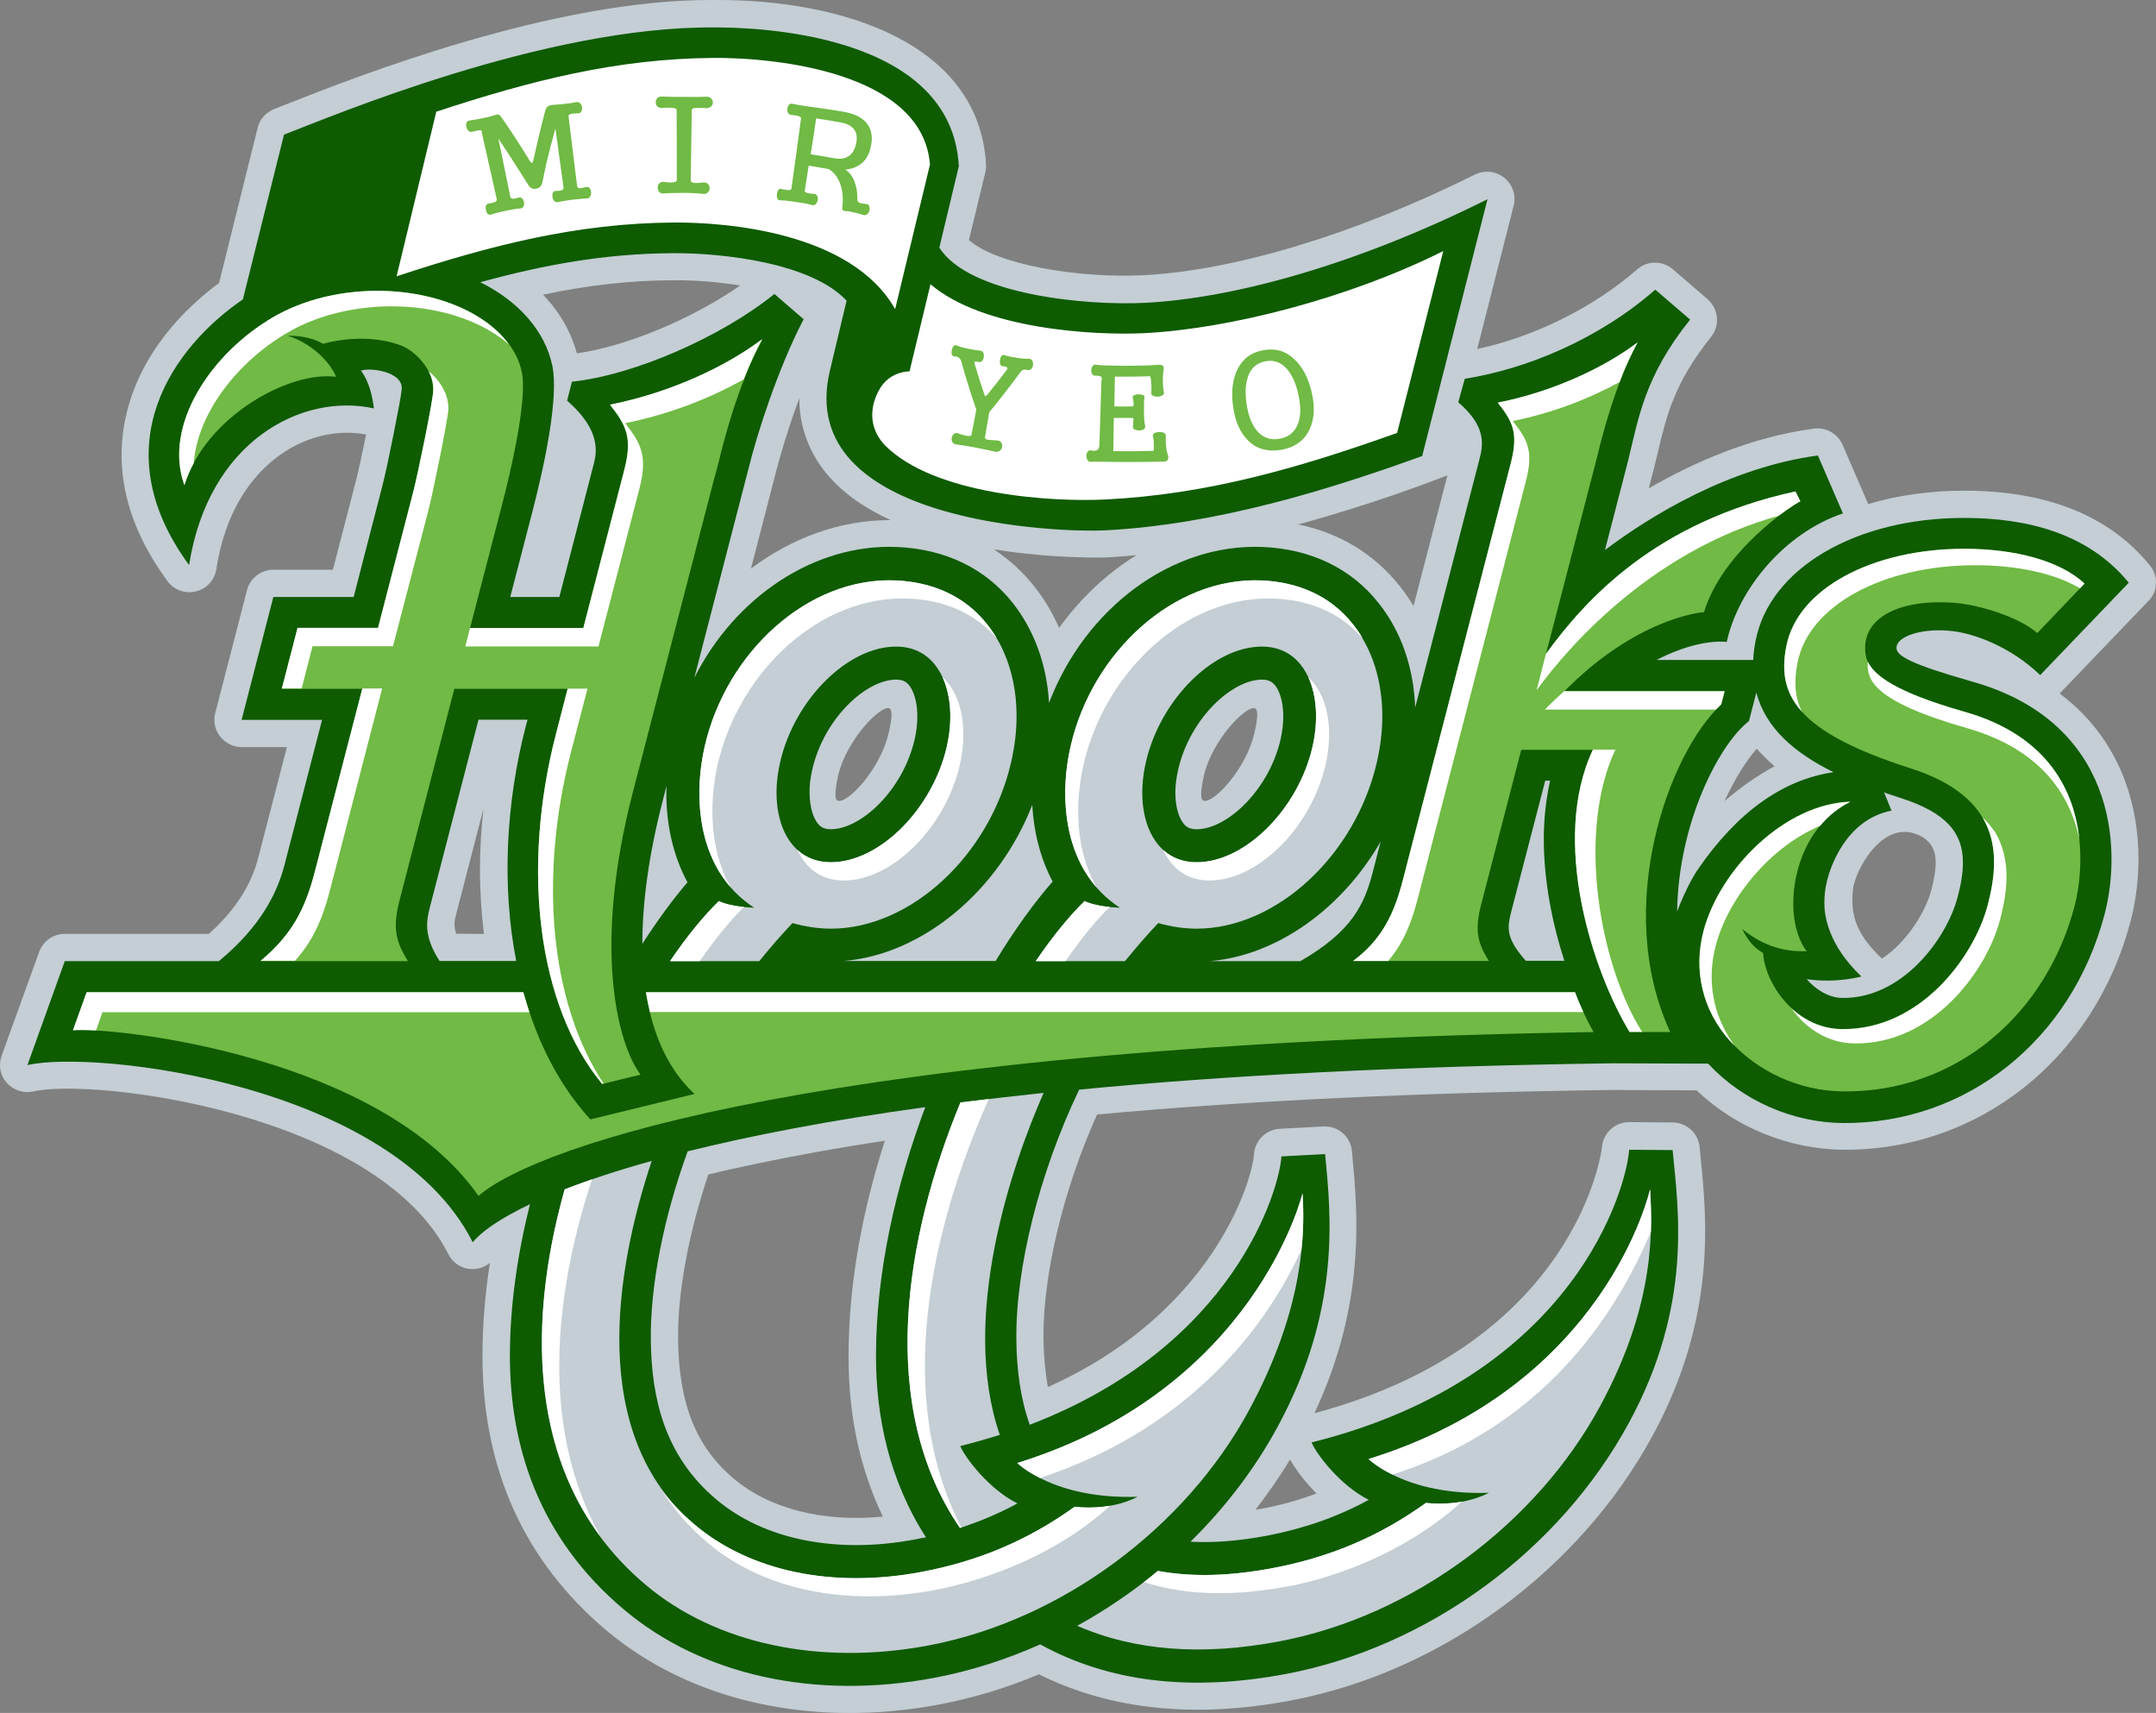
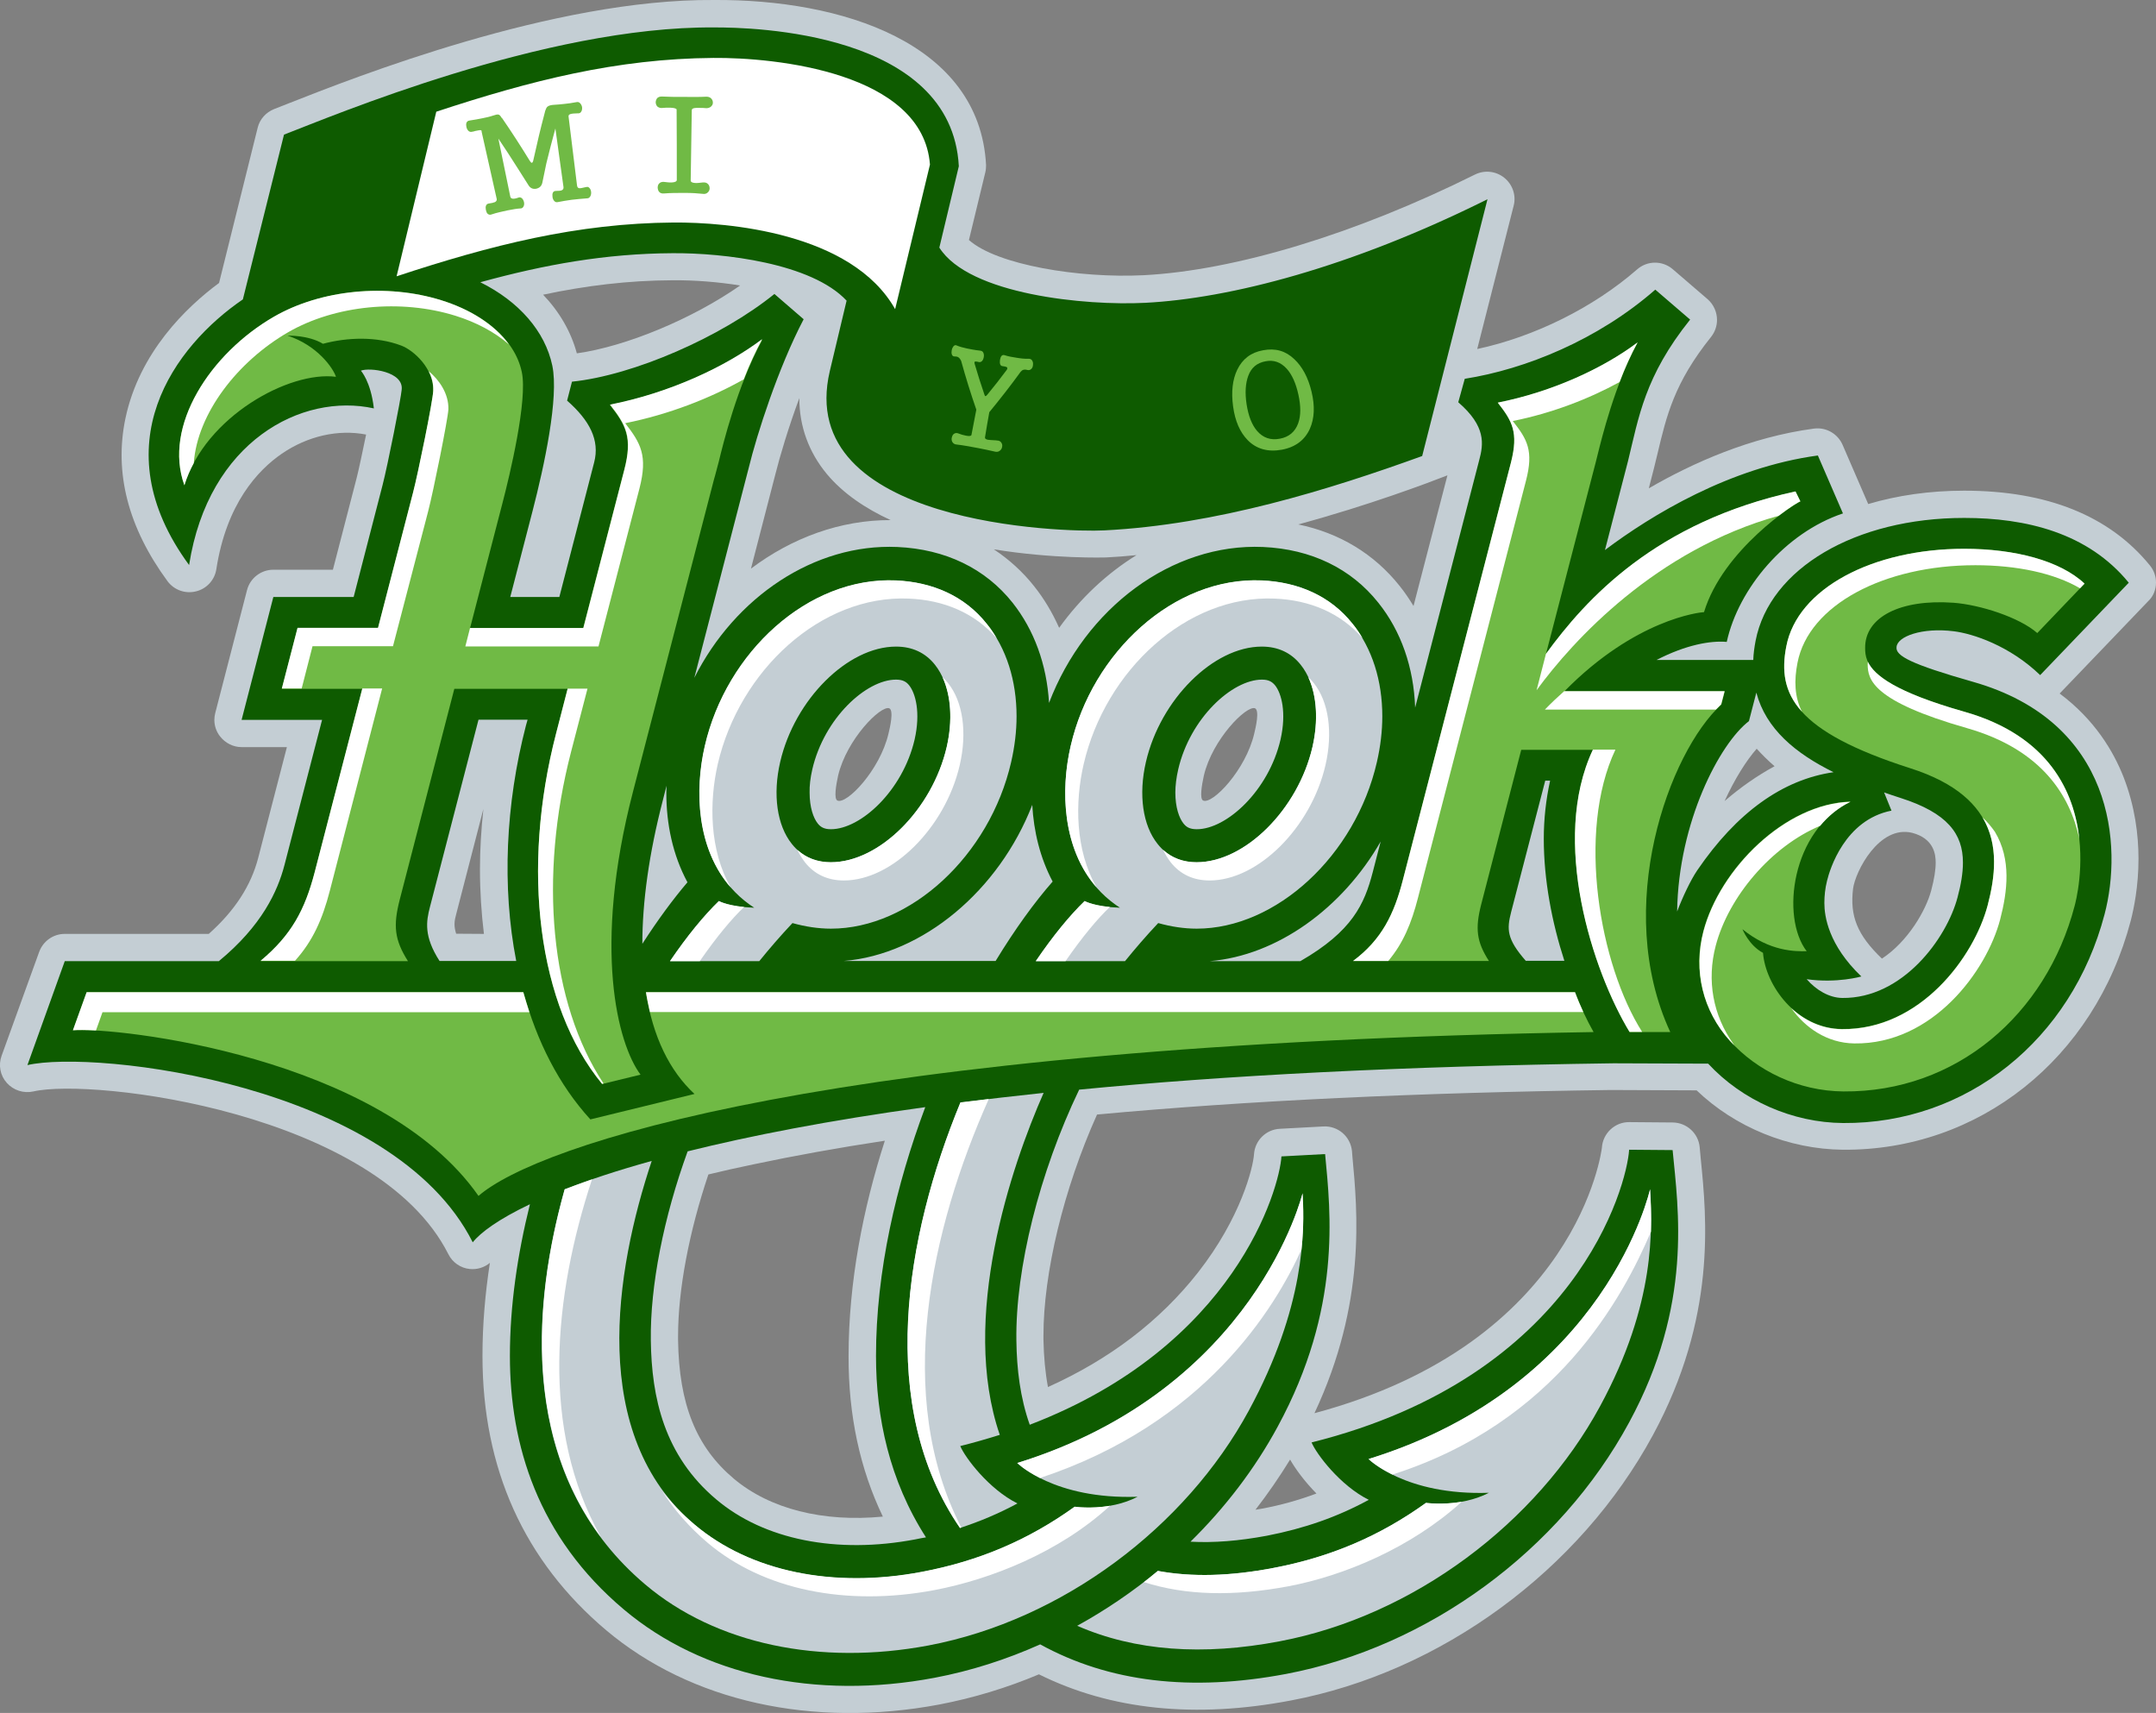
<svg xmlns="http://www.w3.org/2000/svg" version="1.1" id="레이어_1" x="0px" y="0px" viewBox="0 0 1194.9 949.2" style="enable-background:new 0 0 1194.9 949.2;" xml:space="preserve">
  <rect x="0" y="0" width="1194.9" height="949.2" fill="#808080" stroke="none" />
  <style type="text/css">
	.st0{fill:#C4CED4;}
	.st1{fill:#0E5B00;}
	.st2{fill:#FFFFFF;}
	.st3{fill:#70BA45;}
</style>
  <g>
-     <path class="st0" d="M892.9,604.1C891.7,604.1,894,604.4,892.9,604.1z" />
    <path class="st0" d="M1194.9,322.8c0-3.4-1.1-6.7-3.4-9.5c-22.4-27.5-57-41.4-102.9-41.4c-19.1,0-37,2.6-53.2,7.4l-14.2-32.8   c-2.7-6.2-9.2-9.9-15.9-9c-35.1,4.7-67,18.9-91.5,33.1c1-4,2.9-11.3,2.9-11.3c0-0.2,1.9-7.8,1.9-7.8c5-21.1,9.3-39.4,29.7-64.8   c2.2-2.8,3.3-6.1,3.3-9.4c0-4.3-1.8-8.5-5.2-11.5l-19.3-16.6c-5.7-4.9-14.1-4.9-19.8,0.1c-24.3,21.2-56.9,37.3-88.6,44.1l20.2-79.4   c1.5-5.7-0.6-11.8-5.2-15.5c-4.6-3.7-10.9-4.4-16.2-1.8c-66.1,32.9-133,53.2-183.7,55.8c-35.8,1.8-81.3-5.7-96.8-19.5   c2.5-10.4,9.1-37.6,9.1-37.6c0.3-1.2,0.4-2.7,0.4-3.9c-3.6-67.9-80.3-92-150.9-91.5c-88.9-0.7-199.4,43-235.7,57.3l-7.9,3.1   c-4.6,1.8-8.1,5.7-9.2,10.4l-21.4,86c-18,13.3-44.2,38.4-51.9,75.1C63.2,262,71,292.3,92.8,322c3.6,4.9,9.8,7.2,15.8,5.7   c5.9-1.4,10.4-6.3,11.3-12.3c5.6-36.2,22.9-54.8,36.3-64c14.3-9.8,31.2-13.6,46.7-10.6c-2,9.6-4,19.3-5.3,24.3   c0,0-8.5,32.8-13.1,50.6h-33c-6.9,0-12.9,4.7-14.6,11.3l-17.6,68.1c-0.3,1.2-0.5,2.5-0.5,3.8c0,3.3,1.1,6.6,3.2,9.2   c2.9,3.7,7.3,5.9,11.9,5.9H159c-5.7,22.1-15.9,61.4-15.9,61.4c-4,15.4-13,29.3-27.4,42.1H35.9c-6.4,0-12,4-14.2,10L0.9,585   c-1.9,5.2-0.8,11,2.9,15.1s9.3,5.9,14.7,4.7c33.1-7.6,190.4,11.6,230,90.2c2.3,4.6,6.8,7.7,11.9,8.2c4.1,0.4,8.1-0.9,11.1-3.4   c-2.6,17-4.1,34.2-4.1,51.5c0,62.6,23.1,113.7,68.6,152.1c46.8,39.4,114.2,54.4,184.7,41.1c18.8-3.6,37.3-9.2,55.1-16.7   c39.7,19.7,86.5,24.6,139.6,14.5c83.2-15.7,160.1-72.1,200.7-147.1c35.3-65.2,29.8-120.1,26.5-153l-0.6-6.5   c-0.7-7.7-7.2-13.6-14.9-13.7l-24.1-0.2c-8-0.1-14.7,6.2-15.2,14.2c-0.1,1.1-13.3,108.1-159.3,147.1c28.7-61.2,23.9-111.6,21-142.6   l-0.2-2.6c-0.8-8.1-7.7-14.1-15.8-13.7l-24.2,1.3c-7.7,0.4-13.8,6.5-14.3,14.1c-0.5,7.3-7.2,35.1-31.1,65.6   c-21,26.7-48.8,48-83.1,63.4c-1.5-8-2.3-16.7-2.5-26.3v-2.2c0-34.6,11.1-81.1,29.7-122.5c83-7.7,179.2-12.2,284.7-13.6l47.6,0.2   c21.4,20.5,51.1,32.6,81,32.9c75.4,0.6,139.5-50.4,159.6-126.9c1.7-6.6,4.3-19,4.3-34.3c0-13.4-2-29.1-8.2-45.1   c-5.7-14.6-16.2-32.1-35.5-46.5c0.1-0.1,49.1-51.2,49.1-51.2C1193.5,330.4,1194.9,326.6,1194.9,322.8L1194.9,322.8z M252.8,517.4   c-0.6-2-0.9-3.6-0.9-5.2c0-2.2,0.5-4,1-5.9c0,0,7.6-29.4,15-58c-1.2,11.3-1.9,22.4-1.9,33.4c0,12.2,0.8,24.2,2.2,35.8L252.8,517.4   L252.8,517.4z M429.7,262.9c2.5-10,7.2-25.8,13.3-42.3c0,15.6,5.2,29.9,15.2,42c9.1,10.9,21.5,19.2,35.4,25.6   c-27.8-0.1-54.7,9.8-77.4,26.9C423.8,285.7,429.7,262.9,429.7,262.9z M319.7,195.8c-3.2-11.9-9.6-23-18.7-32.5   c23.6-5,47-7.9,71.8-8c12-0.1,25,0.9,37.4,2.9C383.9,176.6,347,192,319.7,195.8z M489.3,840.4c-33.1,3.2-62.6-4.2-82.6-21   c-20.9-17.6-30.4-41.3-30.9-76.9v-2.2c0-25.6,6.1-57.7,16.8-89.5c7.9-1.9,16.2-3.8,25-5.6c22.7-4.8,47-9.2,72.8-13.1   c-12.1,37.6-20.1,78.4-20.1,119.4C470.2,784.3,476.6,814,489.3,840.4L489.3,840.4z M492.4,406.6c-4.7,20.1-23.2,39.4-28.3,37   c-2-0.9-0.8-8.4,0.4-13.8c4.7-20.1,23.7-39.2,28.4-37.3C495.4,393.8,493.3,402.9,492.4,406.6L492.4,406.6z M715,808.8   c2.9,5.1,8,12.1,14.6,18.8c-9.6,3.6-19.5,6.4-30.2,8.4l-3.6,0.6C702.7,827.7,709.1,818.4,715,808.8z M587,347.9   c-3.7-8.3-8.3-16.1-13.9-23.1c-6.4-8.1-14-14.9-22.3-20.4c33.3,5.4,61.5,4.5,62.1,4.5c5.7-0.3,11.3-0.7,17-1.3   C613.4,317.8,598.8,331.5,587,347.9L587,347.9z M695.1,406.6c-4.7,20.1-23.2,39.4-28.3,37c-2-0.9-0.8-8.4,0.4-13.8   c4.7-20.1,23.7-39.2,28.4-37.3C698.1,393.8,696,402.9,695.1,406.6L695.1,406.6z M783.4,335.8c-2.3-3.8-4.8-7.5-7.6-11   c-14.2-17.9-33.5-29.5-56.3-34.2c39.5-10.7,72.2-23.1,82.7-27.2C798.3,278.3,791.2,305.6,783.4,335.8L783.4,335.8z M955.8,443.9   c5.7-12.4,12-22.4,17.8-29c3,3.3,6.3,6.6,9.9,9.7C973.9,429.8,964.6,436.3,955.8,443.9z M1070.3,493.5   c-2.9,10.9-12.8,28.2-27.3,37.7c-13.8-13.2-17.8-23.7-16-38.7c1.2-9.5,14.4-35.5,32.8-31c12,3.2,13,11.9,13,16.5   C1072.8,482,1072,487.1,1070.3,493.5z M546.6,91.6C546.6,91.8,546.6,91.3,546.6,91.6z" />
  </g>
  <path class="st1" d="M1093.4,377.8c-34.4-9.8-42.9-14.4-42.3-19.2c0.3-5.9,14.1-11,31.7-8.8c10.6,1.3,31,8,47.9,24.3l49.1-51.2  c-22.6-27.7-57-35.9-91.2-35.9c-60.3,0-107.8,28-115.6,68c-0.7,3.7-1.2,7.3-1.3,10.7h-53.6c16.1-8.3,29.7-10.8,38.9-10  c6.5-29.6,32.4-60.5,64.4-71.2l-13.9-32.1c-48.7,6.6-92.1,32.9-118,52.4l12.8-49.4c5.9-24.1,9.2-46.9,34.4-78.3l-19.3-16.6  c-31.8,27.8-71.9,44.1-105.6,49.4l-3.6,13c15.5,13.4,14,23.2,11.6,32.1l-35.5,137.1c-0.8-22.3-7.8-42.4-20.4-58.1  c-15.1-19-37.2-29.7-63.9-30.9c-50.5-2.2-98.6,33.9-118.6,86.4c-1.3-21.3-8.2-40.3-20.2-55.5c-15.1-19-37.2-29.7-63.9-30.9  c-45.9-2-89.9,27.7-112.5,72.5L415,259.1c4.4-18.1,16.2-55.1,30.4-82.2l-16.2-14c-29.4,23.8-78.1,45.1-112.2,48.6l-2.7,10.5  c12.5,11,18.2,21.9,15,34.2L310,330.8h-27.2C290,303,295.2,283,295.2,283c6.5-25.1,14.6-62.7,10.9-80.4c-4-19-18.5-35.6-39.9-46.2  c35.6-9.8,69.5-15.9,106.6-16.1c28.2-0.2,77,5.5,96.4,26.3l-9.3,39c-20.1,85.2,129.4,89.5,152.1,88.3  c62.1-3.1,124.8-22.6,176.2-41.2l36.2-142.3c-76.1,37.9-143,55-189.7,57.4c-32.9,1.7-97.6-4.5-114.1-30.6l10.8-45.1  c-4-74.4-114-77-135.7-76.9c-93.8-0.7-212.4,49.5-238.3,59.4l-22.8,91.3c-37.8,25.8-78.7,80.6-29.8,147.2  c10.7-68.6,62.5-95.6,102.4-86.8c-1.7-15-7.2-20.9-7.2-20.9c4.7-1.9,24,0.4,22.6,10.7c-0.4,4.7-7.7,41.6-10.6,52.8l-16,61.9h-44.5  l-17.6,68.1h44.6l-20.8,80.3c-3.8,14.7-12.6,33.8-36.4,53.4H35.9l-20.7,57.6c37.6-8.7,202.7,10.6,246.8,98.2  c4.4-5.5,14.3-12.8,31.7-21.1c-6.9,27.7-11.1,56.2-11.1,84.1c0,49.1,15.4,100.3,63.2,140.5c43.3,36.5,106.1,50.3,172.2,37.8  c20.1-3.8,39.7-10.1,58.5-18.5c38.2,21,83.6,26.3,136.2,16.4c78.8-14.9,151.7-68.3,190.2-139.4c35.4-65.3,27.2-118.2,24.1-150.9  l-24.1-0.2c-1.2,19.8-29,125.5-176,162.2c2.6,6.3,15.8,23.9,31.7,31.8c-17.4,9.5-35.8,15.9-56.5,19.9c-15.5,2.9-29.5,4-42.3,3.3  c19.2-18.9,35.7-40.4,48.4-63.9c35.4-65.3,29.3-118.2,26.2-150.9l-24.2,1.3c-1.1,17.9-25.6,105.1-139.5,148.7  c-5.3-15-7.2-30.8-7.4-46.6c-0.6-39.9,12.8-93.3,34.8-139.1c80.2-7.8,177.9-13,296.2-14.6l52.4,0.2c18.9,20.4,46.7,32.7,74.8,32.9  c68.4,0.5,126.6-46,144.9-115.7C1176.3,469.1,1172,400.1,1093.4,377.8L1093.4,377.8z M291.5,402c-11.3,43.5-13.4,89.5-5.4,130.5  h-42.5c-8.8-13.7-7.4-21.9-5.3-30c0,0,13.2-50.9,26.9-103.7h27.2L291.5,402z M450.2,426.3c6.6-28.4,29.9-49.7,46.4-49.7  c3.9,0,5.8,1.3,7.3,3.2c3.5,4.4,6.4,15,3,30c-6.6,28.4-29.9,49.7-46.4,49.7c-3.9,0-5.8-1.3-7.3-3.2c-2.4-3-4.5-8.9-4.5-17.1  C448.6,435.4,449.1,431.1,450.2,426.3z M381.9,490.6C381.8,490.7,381.8,490.7,381.9,490.6z M367.5,442.9l1.9-7.5  c0,1.4-0.1,2.8-0.1,4.2c0,16.9,3.5,34.1,11.7,49.3c-8,9.4-16.5,20.9-25,34.1C356,500,359.6,473.2,367.5,442.9L367.5,442.9z   M507.4,853c-43.7,8.3-84,0.2-110.4-22.1c-28.9-24.3-35.9-56.4-36.3-88.2c-0.4-30.2,7.1-68.1,20.4-104.7  c34.6-8.6,77.9-17.1,131.7-24.5c-16.1,43-27.3,90.9-27.3,137.9c0,34,7.4,68.9,27.7,100.5C511.2,852.2,509.3,852.6,507.4,853  L507.4,853z M551.8,532.5h-84.1c43.8-3.6,86-39.1,104.4-86.5c0.8,14.6,4.3,29.3,11.3,42.5C573.4,499.9,562.5,514.9,551.8,532.5z   M584.5,490.5C584.6,490.6,584.6,490.6,584.5,490.5C584.5,490.7,584.5,490.7,584.5,490.5z M655.9,456.3c-2.4-3-4.5-8.9-4.5-17.1  c0-3.8,0.5-8.1,1.6-12.9c6.6-28.4,29.9-49.7,46.4-49.7c3.9,0,5.7,1.3,7.3,3.2c3.5,4.4,6.4,15,3,30c-6.6,28.4-29.9,49.7-46.4,49.7  C659.2,459.5,657.4,458.2,655.9,456.3L655.9,456.3z M760.8,483.3c-4.6,17.7-11.3,32.7-40.1,49.3h-50.2c37.3-3.1,73.5-29.3,94.7-66.3  L760.8,483.3z M845.7,532.5c-10.8-12.3-10.6-17.6-8.2-27.1l18.9-72.8h2.7c-2.3,10.5-3.5,21.3-3.5,32.2c0,22.8,4.5,46.3,11.4,67.6  h-21.3L845.7,532.5z M940.7,482.2c-3.7,5.4-8.3,15.2-11.2,22.9c0.7-49.7,23.7-93.2,39.8-105.5l4.1-15.8  c5.3,20.1,21.7,33.7,42.8,44.1C987.9,432,962.5,450.3,940.7,482.2L940.7,482.2z M1084.9,497.3c-6,22.7-30.4,56.1-63.9,55.7  c-7.2-0.1-14.4-4.3-19.7-10.4c16.7,2.4,30.3-1.5,30.3-1.5c-18.3-17.5-20.5-33.4-20.5-40.7c0-3.9,0.4-8.1,1.5-12.4  c1.5-6.2,9.8-33.7,35.7-38.8l-4.1-10.1c3,1.1,6.1,2.1,9.2,3.1c25.9,8.3,34.5,19.8,34.5,35.8C1087.9,483.8,1086.8,490.3,1084.9,497.3  L1084.9,497.3z" />
  <g>
    <path class="st0" d="M578.4,605.6c-16.1,1.7-31.4,3.5-46.1,5.3c-30.8,74.7-46.5,168.4-0.3,235.8c11.1-3.6,21.7-8.1,31.9-13.6   c-15.9-7.9-29.1-25.5-31.7-31.8c7.6-1.9,14.9-4,21.9-6.2C531.9,730.5,560.4,646.4,578.4,605.6L578.4,605.6z M914.5,659   c0,0-23.8,108.6-156,149.5c0,0,20.3,20.3,66.7,18.7c-16,8.3-34.9,5.6-34.9,5.6c-25.6,18.4-53,30.1-84.8,36.1   c-23.7,4.5-44.8,5.1-63.8,1.6c-13.9,11.5-28.9,21.7-44.7,30.4c32.1,14,69.6,16.7,112.2,8.6c74.3-14.1,142.5-65.6,177.5-130.1   C918,721.8,915.6,680.4,914.5,659L914.5,659z M620.7,503c-14.2-0.5-19.5-3.7-19.5-3.7c-8.1,7.8-17.5,19.2-27,33.3h49.3   c5.6-6.9,11.7-14,18.4-21.1c7.1,2,14.4,3.1,21.3,3.1c44.1,0,88-40.5,99.9-92.3c2-8.7,3-17.2,3-25.4c0-19.7-5.6-37.6-16.5-51.2   c-12.3-15.5-30.2-23.1-50.3-24c-48.8-2.1-94,39.9-105.9,91.7C586.6,442.7,589.5,482.8,620.7,503L620.7,503z M635.1,422.2   c8-34.6,37.4-63.9,64.2-63.9c9,0,16.3,3.4,21.6,10.1c8.3,10.4,10.7,27.4,6.5,45.5c-8,34.6-37.4,63.9-64.2,63.9   c-9,0-16.3-3.4-21.6-10.1C633.3,457.4,630.9,440.3,635.1,422.2z" />
  </g>
  <g>
    <path class="st2" d="M758.5,808.5c0,0,4.2,4.2,13.2,8.6c90.8-28.9,127.8-98.3,143.3-134.6c0.3-9.4-0.1-17.3-0.5-23.5   C914.5,659,890.6,767.6,758.5,808.5L758.5,808.5z M600.6,423.4c12-51.8,57.1-93.8,105.9-91.7c19.3,0.8,36.5,7.9,48.7,22   c-1.7-2.9-3.5-5.6-5.6-8.1c-12.3-15.5-30.2-23.1-50.3-24c-48.8-2.1-94,39.9-105.9,91.7c-5.7,24.6-4.6,56.9,14.4,78.5   C595.8,471.1,595.7,444.4,600.6,423.4L600.6,423.4z M590.6,532.5c9.2-13.3,17.8-23.6,24.5-29.9c-10.1-1-14-3.3-14-3.3   c-8.1,7.8-17.5,19.2-27.1,33.3h16.6V532.5z M548,609c-5.3,0.6-10.5,1.3-15.7,1.9c-30.8,74.7-46.5,168.4-0.2,235.8   c0.2-0.1,0.5-0.2,0.7-0.2C495.1,773.3,516,680.7,548,609z" />
    <path class="st2" d="M725.1,375.3c4.7,10.3,5.6,24.1,2.3,38.6c-8,34.6-37.4,63.9-64.2,63.9c-7.4,0-13.7-2.4-18.6-6.9   c1.2,2.5,2.6,4.8,4.2,6.9c5.3,6.7,12.6,10.1,21.6,10.1c26.8,0,56.2-29.3,64.2-63.9c4.2-18.1,1.8-35.2-6.5-45.5   C727.2,377.3,726.2,376.3,725.1,375.3z M790.3,832.8c-25.6,18.4-53,30.1-84.8,36.1c-23.7,4.5-44.8,5.1-63.8,1.6   c-2.5,2.1-5.1,4.2-7.7,6.2c23.1,7.4,49.7,8,80.1,2.3c30.7-5.8,67.9-21.3,96-46.8C799.4,834,790.3,832.8,790.3,832.8L790.3,832.8z" />
  </g>
  <g>
    <path class="st0" d="M418,503c-14.2-0.5-19.5-3.7-19.5-3.7c-8.1,7.8-17.5,19.2-27.1,33.3h49.4c5.6-6.9,11.7-14,18.4-21.1   c7.1,2,14.4,3.1,21.3,3.1c44.1,0,88-40.5,99.9-92.3c2-8.7,3-17.2,3-25.4c0-19.7-5.6-37.6-16.5-51.2c-12.3-15.5-30.2-23.1-50.3-24   c-48.8-2.1-94,39.9-105.9,91.7C383.9,442.7,386.8,482.8,418,503L418,503z M432.4,422.2c8-34.6,37.4-63.9,64.2-63.9   c9,0,16.3,3.4,21.6,10.1c8.2,10.4,10.7,27.4,6.5,45.5c-8,34.6-37.4,63.9-64.2,63.9c-9,0-16.3-3.4-21.6-10.1   C430.6,457.4,428.2,440.3,432.4,422.2L432.4,422.2z M563.8,810.7c0,0,20.3,20.3,66.7,18.7c-16,8.3-34.9,5.6-34.9,5.6   c-25.6,18.4-53,30.1-84.8,36.1c-49.1,9.3-94.9-0.2-125.7-26.1c-59.2-49.9-44.2-140.8-23.9-201.7c-19.1,5.3-35.1,10.6-48.3,15.8   c-21.7,77.4-20.6,163.7,44.7,218.9c39.1,33.1,96.9,45.1,157,33.8c74.3-14.1,142.5-65.6,177.5-130.1c31.2-57.6,31-99,29.8-120.4   C721.9,661.2,695.9,769.7,563.8,810.7L563.8,810.7z" />
  </g>
  <g>
    <path class="st2" d="M721.3,692.4c1.4-12.9,1.1-23.3,0.6-31.2c0,0-26,108.6-158.1,149.5c0,0,4,4,12.6,8.3   C667.7,788.8,706.6,724.9,721.3,692.4L721.3,692.4z M397.8,423.4c12-51.8,57.1-93.8,105.9-91.7c19.3,0.8,36.5,7.9,48.7,22   c-1.7-2.9-3.5-5.6-5.6-8.1c-12.3-15.5-30.2-23.1-50.3-24c-48.8-2.1-94,39.9-105.9,91.7c-5.7,24.6-4.6,56.9,14.4,78.5   C393.1,471.1,393,444.4,397.8,423.4L397.8,423.4z" />
    <path class="st2" d="M522.4,375.3c4.7,10.3,5.6,24.1,2.3,38.6c-8,34.6-37.4,63.9-64.2,63.9c-7.4,0-13.7-2.4-18.6-6.9   c1.2,2.5,2.6,4.8,4.2,6.9c5.3,6.7,12.6,10.1,21.6,10.1c26.8,0,56.2-29.3,64.2-63.9c4.2-18.1,1.8-35.2-6.5-45.5   C524.5,377.3,523.5,376.3,522.4,375.3z M595.6,834.9c-25.6,18.4-53,30.1-84.8,36.1c-49.1,9.3-94.9-0.2-125.7-26.1   c-6.9-5.8-12.9-12-18-18.5c6.5,10.2,14.8,19.8,25.2,28.6c30.7,25.9,76.5,35.4,125.7,26.1c30.9-5.9,69-20.8,97.2-46.7   C604.4,836.2,595.6,834.9,595.6,834.9L595.6,834.9z M328.1,653.5c-5.4,1.9-10.4,3.7-15.1,5.5c-18.5,66-20.4,138.5,20,192.7   C299.4,792,306.8,718.3,328.1,653.5z M387.9,532.5c9.2-13.3,17.8-23.6,24.5-29.9c-10.1-1-14-3.3-14-3.3   c-8.1,7.8-17.5,19.2-27.1,33.3h16.6V532.5z" />
  </g>
  <path class="st3" d="M903.2,571.9h22.5c-32-69-0.7-155.1,28.3-181.5l1.9-7.3H867c39.3-40,75-43.8,77.4-43.9  c10.5-34.7,50.8-60.6,53.4-61.3l-2.7-5.5c-77.6,16.9-116.2,59.7-138.3,90l27.6-106.3l1.1-4.4c2.1-8.4,9.4-38.6,22.1-61.9  c-18.8,14.2-47.2,27.4-77.5,33.4c8,10.2,11.6,16.4,7.3,33.2l-59.9,231.2c-4.8,18.7-11.6,33-27.6,44.9h75.3  c-6.9-10.7-7.7-18-4.3-31.3l22.2-85.7h39.8C859.1,465.7,882.7,538,903.2,571.9L903.2,571.9z M1088.7,394.4c-52.6-14.9-55-27-55-35.3  c-0.2-17.1,19.4-27.2,48.9-25.1c14.8,1.1,36.6,8.1,46.5,16.8l26.2-27.4c-13.5-12.7-38.6-19.3-66.7-19.3c-50.7,0-92.5,22-98.6,54.1  c-5.1,26.5,4.9,47.1,68.7,67.5c51.4,16.4,49.9,49.2,42.9,75.9c-7.5,28.5-37.3,69.1-80.8,68.6c-25.6-0.3-42.4-24.6-43.7-42.2  c-7.8-4.1-11.4-13.1-11.4-13.1c15.3,12.5,29.4,12.3,35.6,12.2c-14.5-18.9-8.4-67.1,24.2-82.9c-36.2,1-72.4,37.2-81.5,71.8  c-5.7,21.8-0.4,44,14.7,60.7c14.9,16.6,37.9,27.9,63,28.1c62.4,0.5,112.3-42.5,128.1-102.8C1150.7,498.7,1172.4,418.1,1088.7,394.4  L1088.7,394.4z" />
  <path class="st3" d="M872.9,549.8H358c3.8,24.7,13.1,43.6,26.9,56.4l-57.7,14.1c-17.4-19-29.7-43.3-37.1-70.5h-242l-7.6,21.1  c24-1.9,170.6,14.4,224.7,91.8c31.6-27.7,193.2-83.9,618-90.8C879.5,565.4,876,558,872.9,549.8L872.9,549.8z" />
  <g>
    <path class="st2" d="M360.2,560.8h517.3c-1.6-3.5-3.2-7.2-4.6-11H358C358.6,553.6,359.4,557.2,360.2,560.8z M290,549.8H48   l-7.6,21.1c2.6-0.2,7-0.2,12.8,0.1l3.6-10.1h236.6C292.2,557.2,291.1,553.5,290,549.8z" />
  </g>
  <path class="st3" d="M338,224.4c8.7,11.1,12.7,17.9,7.9,36.2l-22.7,87.5h-62.7l18-69.4c4-15.3,14-57,10.7-72.5  c-4-19.1-22.7-33-44.5-39.8c-30.4-9.5-66.8-5.9-92.8,9.1c-35.4,20.4-61.6,60.6-49.7,93.4c11.6-38,58.1-63.5,84-60.1  c-1.5-4.7-10.2-17.4-26.8-22.8c0,0,11.5-0.4,19.6,4.5c13.5-3.6,29.7-4.2,43.4,1c6.9,2.6,18.2,12.8,17.7,25.3  c-0.2,5.5-8.4,45.7-11.2,56.4l-1.4,5.4l-18,69.5h-44.6l-8.7,33.6h44.6l-26.4,101.8c-5.4,20.7-12.8,34.8-30,49.1h81.7  c-7.5-11.9-8.3-19.6-4.5-34.3l30.2-116.6h62.8l-6.4,24.8c-19.5,75.1-10.2,150.9,25.5,194.2l21.3-5.2c-12.7-17-26.7-70-4.2-156.7  l44.9-173.1l0.6-2.1l2.1-7.9c2.2-9.1,10.2-42,24.1-67.4C401.9,203.4,371,217.8,338,224.4L338,224.4z" />
  <g>
    <path class="st2" d="M235.9,288.7l1.4-5.4c2.8-10.7,10.9-50.8,11.2-56.4c0.3-8.8-5.2-16.5-10.9-21.2c1.7,3.3,2.7,7,2.5,10.9   c-0.2,5.5-8.4,45.7-11.2,56.4l-1.4,5.4l-18,69.5h-44.6l-8.7,33.6h11l6-23.4h44.6L235.9,288.7z M323.3,348h-62.8l-2.6,10.2h73.8   l22.7-87.5c4.7-18.3,0.7-25.1-7.9-36.2c24.1-4.8,47.1-13.8,65.7-24.3c2.9-7.6,6.4-15.2,10.2-22.3c-20.4,15.4-51.3,29.8-84.3,36.3   c8.7,11.1,12.7,17.9,7.9,36.2L323.3,348z M316.5,416.6l9.1-35h-11l-6.4,24.8c-19.5,75.1-10.2,150.9,25.5,194.2l0.8-0.2   C304.9,555.7,298.5,486.1,316.5,416.6L316.5,416.6z" />
    <path class="st2" d="M159.7,184.1c26-15,62.4-18.6,92.8-9.1c11.2,3.5,21.6,8.9,29.6,15.9c-8.2-11.3-22-19.7-37.5-24.5   c-30.4-9.5-66.8-5.9-92.8,9.1c-35.3,20.4-61.5,60.6-49.6,93.4c1.3-4.3,3.1-8.4,5.2-12.3C109.4,229,131.7,200.3,159.7,184.1   L159.7,184.1z M182.8,493.6l29-112.1h-11l-26.4,101.8c-5.4,20.7-12.8,34.8-30,49.1h19.1C173.4,521.4,178.7,509.4,182.8,493.6   L182.8,493.6z" />
  </g>
  <g>
    <path class="st2" d="M856.2,393.2H951l2.9-2.9l1.9-7.3h-88.9C863.4,386.1,859.8,389.5,856.2,393.2L856.2,393.2z M785.8,497.8   l59.9-231.3c4.4-16.8,0.7-23.1-7.3-33.2c21.6-4.3,42.3-12.3,59.2-21.6c2.8-7.4,6.2-15,10-22c-18.8,14.2-47.2,27.4-77.5,33.4   c8,10.2,11.6,16.4,7.3,33.2l-59.9,231.3c-4.8,18.7-11.6,33-27.6,44.9h19.5C777.7,522.7,782.3,511.4,785.8,497.8L785.8,497.8z    M895.3,415.4h-12.5c-23.7,50.3-0.2,122.6,20.3,156.4h7C886.5,534.6,873.7,461.1,895.3,415.4z M997.8,277.8l-2.7-5.5   c-77.6,16.9-116.2,59.7-138.3,90l-5.2,20.2c20.2-27.7,66.3-77.9,134.2-96.7C992.2,280.9,996.9,278.1,997.8,277.8L997.8,277.8z" />
  </g>
  <path class="st2" d="M1088.7,394.4c-38.4-10.9-50-20.3-53.5-27.7c0,0.5-0.1,1-0.1,1.5c0.1,8.3,2.5,20.3,55.1,35.3  c41.7,11.9,57.2,37.8,62.2,61.3C1149.6,439.2,1135.9,407.8,1088.7,394.4L1088.7,394.4z" />
  <path class="st2" d="M996.2,367.3c6.2-32.1,48-54.1,98.6-54.1c22.9,0,43.7,4.4,58,12.8l2.5-2.6c-13.5-12.7-38.6-19.3-66.7-19.3  c-50.7,0-92.5,22-98.6,54.1c-2.6,13.3-1.3,25.2,8.7,36.2C994.5,386,994.3,377.1,996.2,367.3L996.2,367.3z M950.9,524  c7.1-27,30.7-55,57.9-66.4c4.5-5.4,10.1-10.1,16.8-13.3c-36.2,1-72.4,37.2-81.5,71.8c-5.7,21.8-0.4,44,14.7,60.7  c0.8,0.9,1.6,1.7,2.4,2.5c-0.2-0.2-0.3-0.5-0.5-0.8C949.4,562.7,945.8,543.3,950.9,524L950.9,524z M1101.6,501.7  c-7.5,28.5-37.3,69.1-80.8,68.6c-11.3-0.1-20.9-5-28.2-11.8c0.1,0.1,0.1,0.2,0.2,0.2c7.6,10.7,19.7,19.3,34.9,19.5  c43.4,0.6,73.3-40.1,80.8-68.6c4.1-15.7,6.3-33.4-2.9-48.7c-1.9-2.7-4.1-5.4-6.8-7.9C1107.9,468.3,1105.7,486.1,1101.6,501.7z   M395.3,32.1c-53.5,0.4-101,12.5-153.5,29.8l-22,91.2c52.5-17.3,100-29.4,153.5-29.8c29.5-0.2,98.7,5.4,122.8,48l19.3-80.1  C511.5,40,429.6,31.8,395.3,32.1z" />
-   <path class="st2" d="M634.4,184.6c-28,1.4-89.5-2.1-118.7-27.1l-11.1,46.1l-0.5,2.2c0,0-9.5-0.3-15.5,8.1  c-4.7,6.8-9.6,20.6,1.8,32.8c27.5,27.7,92.9,31.5,121.9,30.1c56.6-2.8,106.7-17.2,162-36.9l25.6-100.8  C747.8,165.2,681.5,182.2,634.4,184.6L634.4,184.6z" />
  <g>
    <g>
      <path class="st3" d="M266.2,72.1c-0.4,0-1.3,0.2-2.9,0.5c-0.6,0.2-0.9,0.3-1.6,0.4c-0.7,0.2-1.5,0.1-2.1-0.5    c-0.5-0.5-0.9-1.2-1.1-2.1c-0.2-0.9-0.2-1.6,0-2.3c0.3-0.8,0.9-1.2,1.7-1.3c2.8-0.4,5.3-0.9,7.3-1.3c1.9-0.4,3.9-0.8,5.6-1.4    c1.5-0.5,2.6-0.8,3.2-0.6c0.5,0.1,1,0.6,1.6,1.6c0.1,0.2,0.2,0.3,0.4,0.4c5.3,7.7,10.4,15.6,15.3,23.6c0.5,0.8,0.9,1.2,1.2,1.1    c0.3-0.1,0.6-0.5,0.8-1.5c2.4-10.7,3.6-16,6.4-26.6c0-0.2,0.1-0.3,0.1-0.5c0.4-1.2,0.8-2,1.2-2.4c0.8-0.7,2-1,3.5-1.1    c1.9-0.1,3.9-0.3,5.8-0.5c1.9-0.2,4.4-0.5,6.9-1c0.8-0.2,1.5,0,2.1,0.7c0.5,0.6,0.9,1.3,1,2.2c0.1,1-0.1,1.8-0.5,2.4    c-0.4,0.7-1.1,1-1.9,0.9c-1.9,0-3.4,0.2-4,0.4c-0.8,0.2-1.2,0.7-1.1,1.4c1.6,12.7,3.1,25.4,4.7,38.2c0.1,0.9,0.6,1.5,1.3,1.5    c0.5,0.1,1.7-0.2,3.5-0.6c0.1,0,0.1,0,0.2,0c0.7-0.3,1.4-0.1,1.9,0.5c0.5,0.5,0.8,1.3,0.9,2.2c0.1,0.9-0.1,1.7-0.4,2.3    c-0.4,0.7-0.9,1.2-1.7,1.2c-2.9,0.2-5.8,0.5-8.6,0.8c-2.8,0.4-5.4,0.8-7.8,1.3c-0.8,0.2-1.5-0.1-2-0.7c-0.5-0.6-0.8-1.3-0.9-2.2    c-0.1-0.9-0.1-1.7,0.2-2.3c0.3-0.7,0.9-1,1.8-1c1.5,0,2.5-0.1,3-0.3c0.8-0.3,1.2-0.9,1.1-1.8c-1.5-10.8-3-21.7-4.5-32.5    c-2.1,7.7-3.1,11.6-5,19.3c-0.9,4.2-1.3,6.3-2.2,10.6c-0.4,2-1.6,3.1-3.5,3.5c-1.9,0.3-3.3-0.4-4.3-2.1c-2.3-3.7-3.5-5.6-5.9-9.3    c-4.2-6.6-6.3-9.9-10.7-16.4c2.2,10.7,4.4,21.4,6.6,32.1c0.1,0.7,0.6,1.1,1.3,1.2c0.7,0.1,1.9-0.1,3.2-0.6c0.7-0.3,1.4-0.1,2,0.4    c0.5,0.5,0.9,1.2,1.1,2.1c0.2,0.9,0.1,1.7-0.2,2.3c-0.4,0.8-0.9,1.2-1.7,1.2c-1.9,0.1-4.3,0.5-7.3,1.1c-2.6,0.6-5.8,1.2-9,2.3    c-0.6,0.2-1.3,0.1-1.9-0.4c-0.5-0.4-0.8-1.2-1-2.1c-0.2-0.9-0.2-1.7,0-2.3c0.2-0.7,0.8-1.2,1.5-1.3c1.6-0.2,2.8-0.5,3.5-0.8    c0.8-0.4,1.1-1,1-1.7c-2.8-12.5-5.6-24.9-8.4-37.4C267.1,72.5,266.8,72.2,266.2,72.1z" />
      <path class="st3" d="M373,59.8c-0.7-0.1-2.1-0.2-4.1-0.1c-0.6,0-0.9,0.1-1.5,0.1c-1.2,0.2-2.2-0.1-3-0.7c-0.6-0.6-0.9-1.3-1-2.3    c0-0.9,0.3-1.7,0.8-2.4c0.7-0.7,1.7-1,3-0.9c3.2,0.2,7.2,0.2,11.8,0.2c4.5,0,8.6,0.1,12-0.1c1.3-0.1,2.4,0.2,3.1,0.9    c0.7,0.7,1,1.5,1,2.4c0,1-0.5,1.7-1.2,2.3c-0.8,0.6-1.9,0.9-3.2,0.7c-0.9-0.1-1.3-0.1-2.1-0.1c-2-0.1-3.3,0-3.8,0.1    c-0.9,0.2-1.4,0.5-1.4,1.2c-0.2,13-0.4,25.9-0.6,38.9c0,0.8,0.8,1.3,2.4,1.4c1.1,0.1,2.6-0.1,4.4-0.3c1.2-0.1,2.2,0.2,2.8,0.9    c0.6,0.6,0.9,1.4,0.9,2.4c0,0.9-0.4,1.7-1.1,2.3c-0.7,0.7-1.7,0.9-2.9,0.7c-2.6-0.3-6-0.5-9.9-0.5c-3.9,0-7.8,0-11.3,0.3    c-1.1,0.1-2.1-0.1-2.7-0.8c-0.6-0.6-0.8-1.4-0.9-2.3c0-1,0.2-1.8,0.8-2.4c0.6-0.7,1.6-1,2.7-0.9c1.7,0.2,3.2,0.4,4.4,0.3    c1.8-0.1,2.7-0.6,2.7-1.4c0-13,0-25.9-0.1-38.9C375.1,60.4,374.4,60,373,59.8z" />
-       <path class="st3" d="M442.5,64.3c-0.7-0.2-2.1-0.5-4-0.6c-0.8-0.1-1.4-0.5-1.8-1.2c-0.3-0.6-0.4-1.4-0.3-2.2    c0.1-0.9,0.4-1.7,0.8-2.2c0.5-0.6,1.2-0.8,2-0.6c3.5,0.8,7.5,1.3,11.6,1.9c4.1,0.6,9.9,1.3,17.1,2.6c6.5,1.1,11.1,3.8,13.4,7.6    c1.9,3.2,2.4,7.1,1.3,11.8c-0.9,4.2-2.7,7.3-5.3,9.3c-2.2,1.8-5.2,2.9-8.8,3.3c2.7,1.7,4.6,4.5,5.7,8.5c0.7,2.3,1,5.1,1,8.4    c0.1,0.7,0.5,1.2,1.2,1.5c0.5,0.2,1.8,0.5,3.5,0.6c0.9,0,1.5,0.4,1.8,1.2c0.3,0.7,0.4,1.5,0.2,2.4c-0.2,0.9-0.7,1.6-1.3,2.1    c-0.6,0.5-1.4,0.7-2.2,0.4c-1.8-0.6-3.6-1.1-5.2-1.4c-1.6-0.4-3.2-0.7-4.5-0.7c-0.9-0.1-1.6-0.3-1.8-0.9c-0.2-0.3-0.1-1.1,0-2.2    c0-0.2,0.1-0.3,0.1-0.4c0.3-4.2-0.1-7.9-1.2-11.2c-1.3-3.9-3.5-6.8-6.5-8.6c-4.4-0.8-6.6-1.2-11.1-1.9c-0.9,5.5-1.3,8.3-2.2,13.9    c-0.1,0.5,0.4,0.9,1.3,1.2c0.7,0.2,2,0.4,3.7,0.5c0.8,0,1.5,0.4,1.9,1.1c0.3,0.6,0.5,1.5,0.3,2.4c-0.2,1-0.6,1.7-1.1,2.2    c-0.6,0.6-1.4,0.8-2.1,0.5c-2.9-0.8-6.1-1.3-9-1.7c-2.9-0.4-6-0.9-8.6-0.9c-0.7,0-1.3-0.3-1.6-1.1c-0.3-0.6-0.3-1.4-0.2-2.4    c0.1-1,0.4-1.7,0.8-2.3c0.5-0.6,1.2-0.7,1.8-0.5c1.5,0.5,2.9,0.6,3.6,0.6c1.1,0.1,1.7-0.2,1.8-0.7c1.8-12.9,3.6-25.7,5.3-38.6    C444.2,65.2,443.6,64.7,442.5,64.3z M449.3,85.5c5.3,0.8,8,1.3,13.2,2.2c3.3,0.6,5.9,0.2,8-1.3c2-1.4,3.3-3.7,4-6.9    c0.7-3.2,0.3-5.8-1.1-7.7c-1.4-2-3.9-3.3-7.3-3.9c-5.5-1-8.3-1.5-13.8-2.3C451.2,73.6,450.6,77.6,449.3,85.5z" />
    </g>
  </g>
  <g>
    <g>
      <path class="st3" d="M531,197.9c-0.5-0.3-1.3-0.4-2.2-0.4c-0.6,0-1.1-0.5-1.3-1.2c-0.2-0.7-0.2-1.5,0-2.4c0.2-0.9,0.6-1.6,1-2.1    c0.5-0.5,1.1-0.7,1.6-0.4c1.7,0.7,3.8,1.3,5.8,1.7c1.6,0.3,4.3,0.9,7.3,1.2c0.8,0.1,1.5,0.4,1.8,1.2c0.3,0.7,0.4,1.5,0.2,2.5    c-0.2,0.9-0.5,1.7-1.1,2.2c-0.6,0.5-1.3,0.6-2.1,0.3c-0.2,0-0.3-0.1-0.5-0.1c-0.6-0.1-1.1-0.1-1.2,0c-0.3,0.1-0.3,0.6-0.1,1.3    c2,6.7,3,10,5.3,16.7c0.2,0.7,0.4,1.1,0.6,1.1c0.3,0,0.6-0.2,1.1-0.8c4.4-5.4,6.6-8.2,10.8-13.8c0.4-0.7,0.4-1.2-0.1-1.5    c-0.4-0.2-1.2-0.4-2.2-0.5c-0.6,0-1.2-0.4-1.4-1.1c-0.2-0.6-0.2-1.4-0.1-2.3c0.2-1,0.4-1.7,0.8-2.2c0.5-0.6,1.1-0.7,1.7-0.5    c2.1,0.7,4.5,1.1,6.5,1.4c2.3,0.4,4.8,0.7,7,0.6c0.8,0,1.5,0.3,1.9,1.1c0.4,0.6,0.5,1.4,0.4,2.4c-0.1,1-0.4,1.7-1,2.2    c-0.6,0.6-1.4,0.7-2.2,0.5c-1-0.3-1.8-0.2-2.3,0c-0.4,0.1-0.9,0.5-1.4,1.1c-5.5,7.6-11.3,15-17.3,22.3c-1,5.6-1.5,8.4-2.4,14    c-0.1,0.6,0.5,1.1,1.7,1.3c0.7,0.1,2.2,0.2,4.3,0.3c0.3,0,0.4,0.1,0.7,0.1c1.1,0,1.8,0.4,2.3,1.1c0.5,0.7,0.7,1.5,0.5,2.4    c-0.1,0.9-0.6,1.6-1.2,2.1c-0.7,0.6-1.6,0.8-2.6,0.6c-3.2-0.8-6.6-1.4-10-2.1c-4.2-0.8-8.1-1.5-11.6-1.9c-1-0.1-1.7-0.6-2.2-1.4    c-0.4-0.7-0.5-1.5-0.3-2.4c0.2-0.9,0.6-1.7,1.2-2.1c0.7-0.5,1.6-0.6,2.5-0.2c1.2,0.5,2.6,0.9,4.1,1.2c1.9,0.4,3,0.2,3.1-0.4    c1.1-5.6,1.6-8.4,2.7-14c-3.1-8.9-5.9-17.9-8.4-27C532.2,199,531.7,198.3,531,197.9z" />
-       <path class="st3" d="M610,208.6c-0.4-0.2-1.3-0.4-2.7-0.5c-0.2,0-0.2,0-0.4,0.1c-0.7,0-1.2-0.3-1.6-0.9c-0.4-0.6-0.5-1.3-0.5-2.2    c0-0.9,0.3-1.6,0.7-2.2c0.4-0.6,1-0.9,1.7-0.8c2.8,0.4,8,0.5,15.2,0.6c7.1,0,13.5-0.1,18.6-0.5c2-0.2,3.2,0,3.7,0.6    c0.3,0.4,0.4,1.3,0.1,2.8c0,0,0,0,0,0.1c-0.3,2-0.4,4.2-0.3,6.4c0.1,2.1,0.2,3.9,0.6,5.4c0.1,0.6-0.2,1.1-0.9,1.6    c-0.7,0.4-1.6,0.7-2.6,0.7c-1.1,0-2-0.2-2.6-0.5c-0.7-0.4-1.1-0.9-1-1.5c0.2-1.3,0.2-3.1,0.1-4.9c-0.1-1.9-0.3-3.3-0.6-4.4    c-7.8,0.2-11.7,0.3-19.6,0.2c-0.1,6.6-0.2,9.9-0.3,16.5c4,0.1,6,0.1,9.9,0c0.5,0,0.7-0.4,0.8-1c0-0.4-0.1-1.4-0.3-2.8    c-0.1-0.5-0.1-0.7-0.2-1.2c-0.2-0.5,0.1-0.9,0.8-1.2c0.7-0.3,1.5-0.5,2.4-0.5c1,0,1.8,0.1,2.4,0.4c0.7,0.3,1,0.7,0.9,1.2    c-0.3,1.6-0.3,4.2-0.3,8c0.1,3.7,0.2,6.4,0.7,8c0.1,0.7-0.2,1.4-0.8,1.8c-0.6,0.4-1.5,0.6-2.5,0.6c-1,0-1.9-0.2-2.6-0.5    c-0.7-0.4-1-1.1-0.9-1.8c0.1-0.6,0.1-1,0.1-1.6c0.1-1.2,0.2-2,0.2-2.3c0-0.5-0.3-0.7-0.8-0.7c-4,0-6,0-10.1,0    c-0.1,7.3-0.2,11-0.3,18.4c9,0.1,13.4,0.1,22.4-0.2c0.1-1.2,0.2-2.4,0.1-3.7c0-1.5-0.2-2.9-0.5-4.3c-0.2-0.7,0.1-1.3,0.9-1.8    c0.6-0.4,1.5-0.6,2.5-0.6c1,0,1.9,0.1,2.6,0.4c0.8,0.4,1.1,1,1.1,1.7c-0.1,2.1,0,3.8,0.1,5.1c0.2,2.1,0.4,3.7,0.9,4.9    c0.5,1.3,0.5,2.3,0.2,3.1c-0.4,0.7-1.1,1.2-2.1,1.2c-7.1,0.2-14.9,0.2-23.2,0.2c-8.3,0-14.2-0.3-17.5-0.1c-0.8,0-1.4-0.3-1.8-1    c-0.4-0.6-0.6-1.4-0.6-2.4c0-1,0.3-1.7,0.8-2.3c0.5-0.6,1.1-0.8,1.8-0.6c1.4,0.4,2.6,0.2,3.4-0.2c0.8-0.5,1.2-1.4,1.2-2.8    c0.4-11.8,0.8-23.5,1.1-35.3C611,209.7,610.6,208.9,610,208.6z" />
      <path class="st3" d="M717.3,199c4.4,4.1,7.7,10.1,9.6,18.1c1.9,7.9,1.6,14.7-0.9,20.4c-2.8,6.3-8,10.3-15.6,11.7    c-7.7,1.4-14.1-0.4-18.9-5.3c-4.3-4.4-7-10.6-8.1-18.7c-1.1-8.1-0.3-14.9,2.3-20.3c2.9-6,7.6-9.6,14.3-10.8    C706.8,192.8,712.5,194.4,717.3,199z M691.8,208.3c-1.5,4.1-1.9,9.3-0.9,15.8c1,6.4,2.9,11.3,5.8,14.7c3.3,3.8,7.5,5.3,12.6,4.3    c5-0.9,8.5-3.8,10.2-8.6c1.5-4.2,1.5-9.4,0.1-15.8c-1.4-6.4-3.6-11.2-6.5-14.4c-3.3-3.6-7.2-5-11.7-4.1    C696.6,201.1,693.5,203.7,691.8,208.3z" />
    </g>
  </g>
</svg>